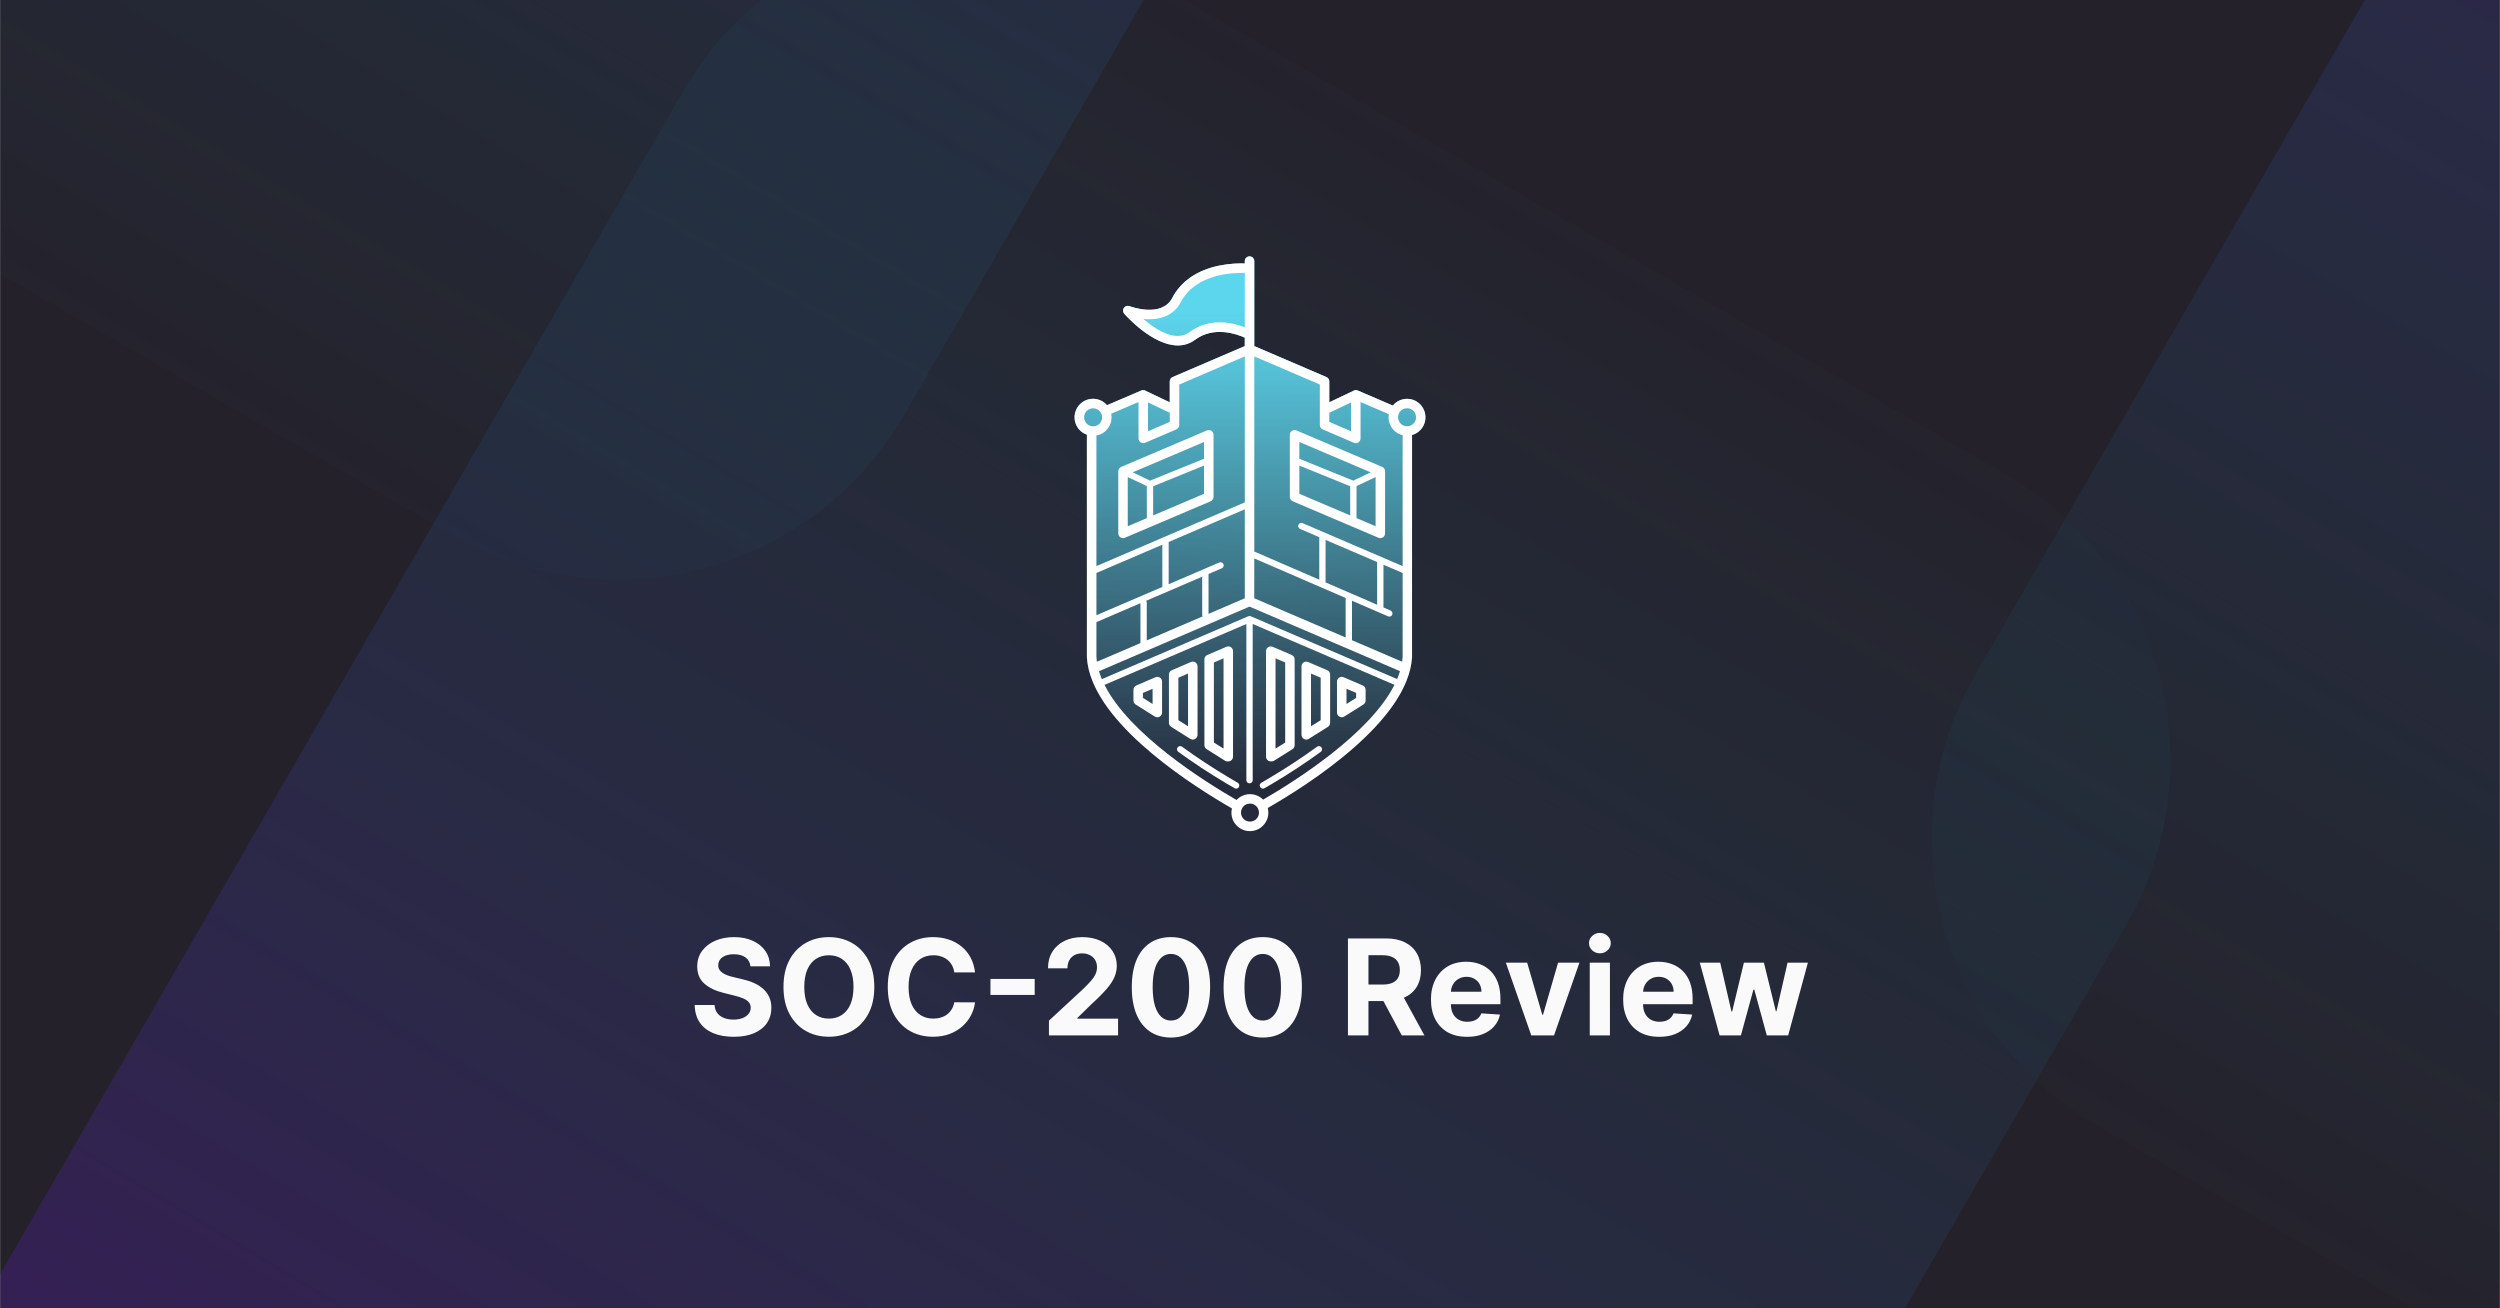
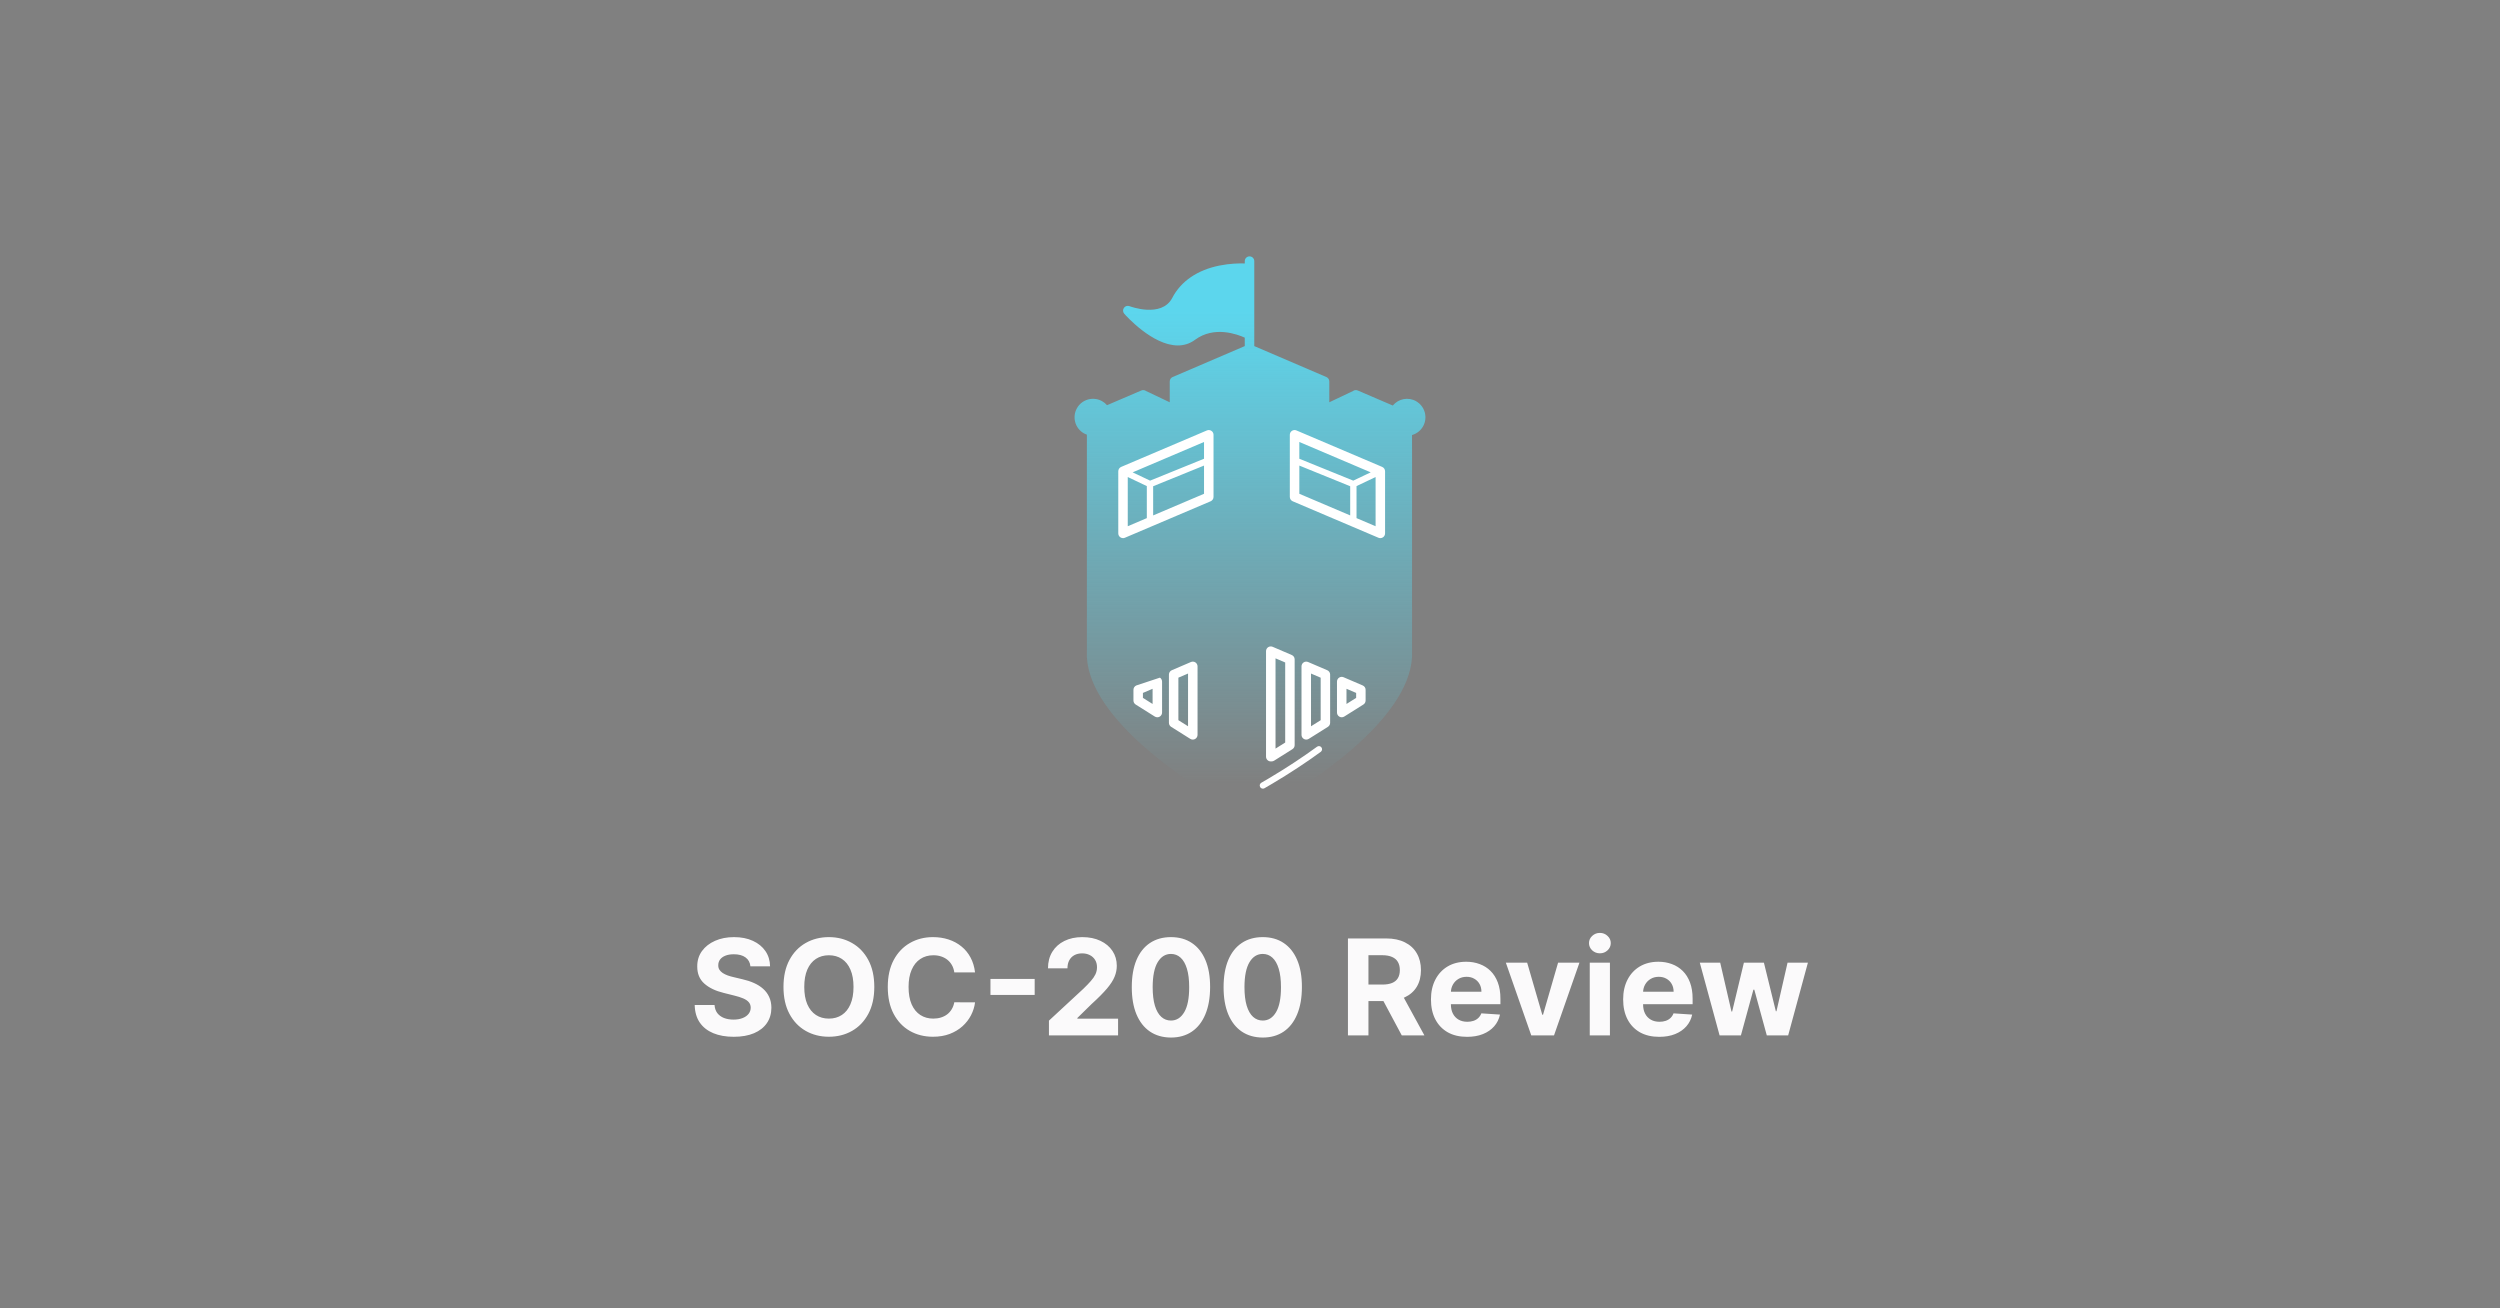
<svg xmlns="http://www.w3.org/2000/svg" width="1200" height="628" viewBox="0 0 1200 628" fill="none">
  <rect x="0" y="0" width="1200" height="628" fill="#808080" stroke="none" />
  <g clip-path="url(#clip0_2076_8986)">
    <g clip-path="url(#clip1_2076_8986)">
      <mask id="mask0_2076_8986" style="mask-type:luminance" maskUnits="userSpaceOnUse" x="0" y="-156" width="1200" height="1097">
-         <path d="M1200 -156H0V940.032H1200V-156Z" fill="white" />
-       </mask>
+         </mask>
      <g mask="url(#mask0_2076_8986)">
        <path d="M1200 -156H0V940.032H1200V-156Z" fill="#25212B" />
        <path d="M1200 54.318H0V729.318H1200V54.318Z" fill="#25212B" />
-         <path opacity="0.25" d="M327.67 44.209C371.503 -31.711 468.58 -57.723 544.499 -13.89L962.389 227.379C1038.31 271.211 1064.33 368.289 1020.49 444.209L487.356 1367.63L-205.465 967.627L327.67 44.209Z" fill="url(#paint0_linear_2076_8986)" />
        <path opacity="0.25" d="M1641.27 723.349C1597.44 799.27 1500.36 825.278 1424.44 781.444L1006.55 540.177C930.627 496.344 904.611 399.267 948.444 323.348L1481.58 -600.07L2174.4 -200.069L1641.27 723.349Z" fill="url(#paint1_linear_2076_8986)" />
        <path opacity="0.25" d="M434.22 198.765C390.388 274.684 293.31 300.696 217.39 256.864L-200.501 15.595C-276.421 -28.238 -302.433 -125.316 -258.6 -201.235L274.535 -1124.65L967.357 -724.652L434.22 198.765Z" fill="url(#paint2_linear_2076_8986)" />
      </g>
    </g>
    <path d="M679.813 192.615C676.003 190.415 671.243 191.375 668.543 194.655L651.693 187.425C650.983 187.125 650.183 187.195 649.543 187.615C649.513 187.635 649.503 187.655 649.473 187.675L638.063 193.095V183.075C638.063 182.165 637.523 181.345 636.683 180.985L602.053 166.125V125.335C602.053 124.075 601.033 123.055 599.773 123.055C598.513 123.055 597.493 124.075 597.493 125.335V126.455C594.823 126.375 590.333 126.455 585.303 127.475C574.673 129.635 566.853 135.005 562.683 142.995C557.573 152.785 542.323 147.025 542.173 146.965C541.203 146.585 540.083 146.915 539.483 147.775C538.883 148.635 538.943 149.795 539.633 150.585C540.293 151.345 553.143 165.815 565.353 165.815C568.213 165.815 571.043 165.025 573.663 163.075C582.783 156.315 593.923 160.445 597.483 162.075V166.125L562.853 180.985C562.013 181.345 561.473 182.165 561.473 183.075V193.095L550.063 187.675C550.063 187.675 550.023 187.635 549.993 187.615C549.353 187.195 548.543 187.125 547.843 187.425L531.363 194.495C530.733 193.765 529.983 193.125 529.093 192.615C524.853 190.165 519.413 191.625 516.973 195.865C514.533 200.105 515.983 205.545 520.223 207.985C520.703 208.255 521.203 208.475 521.703 208.655V272.525C521.703 272.525 521.703 272.535 521.703 272.545V315.495C521.813 317.415 522.103 319.345 522.563 321.265C522.563 321.315 522.593 321.365 522.603 321.425C529.603 350.105 573.523 377.825 591.313 388.025C590.433 391.735 592.033 395.745 595.503 397.755C596.893 398.555 598.423 398.945 599.923 398.945C602.993 398.945 605.983 397.355 607.623 394.505C608.833 392.405 609.083 390.015 608.523 387.835C627.793 376.785 676.043 346.135 677.783 315.375V208.815C679.913 208.205 681.823 206.805 683.023 204.735C685.473 200.495 684.013 195.055 679.773 192.615H679.813Z" fill="url(#paint3_linear_2076_8986)" />
-     <path d="M679.813 192.615C676.003 190.415 671.243 191.375 668.543 194.655L651.693 187.425C650.983 187.125 650.183 187.195 649.543 187.615C649.513 187.635 649.503 187.655 649.473 187.675L638.063 193.095V183.075C638.063 182.165 637.523 181.345 636.683 180.985L602.053 166.125V125.335C602.053 124.075 601.033 123.055 599.773 123.055C598.513 123.055 597.493 124.075 597.493 125.335V126.455C594.823 126.375 590.333 126.455 585.303 127.475C574.673 129.635 566.853 135.005 562.683 142.995C557.573 152.785 542.323 147.025 542.173 146.965C541.203 146.585 540.083 146.915 539.483 147.775C538.883 148.635 538.943 149.795 539.633 150.585C540.293 151.345 553.143 165.815 565.353 165.815C568.213 165.815 571.043 165.025 573.663 163.075C582.783 156.315 593.923 160.445 597.483 162.075V166.125L562.853 180.985C562.013 181.345 561.473 182.165 561.473 183.075V193.095L550.063 187.675C550.063 187.675 550.023 187.635 549.993 187.615C549.353 187.195 548.543 187.125 547.843 187.425L531.363 194.495C530.733 193.765 529.983 193.125 529.093 192.615C524.853 190.165 519.413 191.625 516.973 195.865C514.533 200.105 515.983 205.545 520.223 207.985C520.703 208.255 521.203 208.475 521.703 208.655V272.525C521.703 272.525 521.703 272.535 521.703 272.545V315.495C521.813 317.415 522.103 319.345 522.563 321.265C522.563 321.315 522.593 321.365 522.603 321.425C529.603 350.105 573.523 377.825 591.313 388.025C590.433 391.745 592.033 395.755 595.503 397.755C596.893 398.555 598.423 398.945 599.923 398.945C602.993 398.945 605.983 397.355 607.623 394.505C608.833 392.405 609.083 390.015 608.523 387.835C627.793 376.785 676.043 346.135 677.783 315.375V208.815C679.913 208.205 681.823 206.805 683.023 204.735C685.473 200.495 684.013 195.055 679.773 192.615H679.813ZM668.103 195.225C667.963 195.425 667.823 195.635 667.693 195.855C667.823 195.635 667.953 195.425 668.103 195.225ZM638.063 198.035C638.253 198.005 638.453 197.945 638.643 197.855L648.513 193.165V206.995L638.063 202.505V198.025V198.035ZM602.053 171.075L633.513 184.575V204.015C633.513 204.925 634.053 205.745 634.893 206.105L649.893 212.545C650.593 212.855 651.403 212.775 652.043 212.355C652.683 211.935 653.063 211.215 653.063 210.455V192.975L666.633 198.795C666.023 202.355 667.623 206.075 670.933 207.985C671.683 208.415 672.463 208.715 673.263 208.915V271.725L625.233 251.105C624.463 250.775 623.573 251.135 623.243 251.905C622.913 252.675 623.273 253.565 624.043 253.895L633.273 257.855C633.263 257.935 633.253 258.005 633.253 258.085V278.245L602.063 264.745V171.085L602.053 171.075ZM667.683 195.865C667.543 196.105 667.423 196.355 667.303 196.605C667.413 196.355 667.543 196.105 667.683 195.865ZM667.103 197.095C667.073 197.175 667.033 197.255 667.013 197.335C667.043 197.255 667.073 197.175 667.103 197.095ZM666.803 197.995C666.803 197.995 666.793 198.035 666.783 198.055C666.783 198.035 666.793 198.015 666.803 197.995ZM661.023 269.765V290.265L636.213 279.525C636.243 279.395 636.273 279.265 636.273 279.135V259.145L661.033 269.775L661.023 269.765ZM602.043 268.045L645.943 287.045C645.923 287.155 645.903 287.265 645.903 287.375V305.995L602.043 287.165V268.035V268.045ZM570.963 159.415C564.263 164.385 554.813 158.255 548.813 153.125C555.383 153.755 562.953 152.315 566.733 145.095C573.823 131.505 591.513 130.825 597.503 131.005V157.105C592.003 154.945 580.793 152.115 570.963 159.405V159.415ZM551.043 193.165L560.913 197.855C561.103 197.945 561.293 197.995 561.493 198.035V202.515L551.043 207.005V193.165ZM532.373 204.735C533.493 202.805 533.783 200.625 533.383 198.585L546.493 192.965V210.445C546.493 211.205 546.883 211.925 547.513 212.345C548.153 212.765 548.963 212.835 549.663 212.535L564.663 206.095C565.503 205.735 566.043 204.915 566.043 204.005V184.565L597.503 171.065V179.815C597.503 179.815 597.503 179.815 597.503 179.825V241.135L526.283 271.725V209.015C526.513 208.975 526.753 208.935 526.983 208.875C529.273 208.265 531.183 206.795 532.373 204.735ZM587.243 270.795C586.913 270.025 586.023 269.675 585.253 269.995L560.963 280.425V260.655C560.963 260.485 560.933 260.335 560.883 260.185L597.503 244.465V287.185L580.093 294.655V275.515L586.453 272.785C587.223 272.455 587.583 271.565 587.253 270.795H587.243ZM550.153 288.365L577.053 276.815V295.195C577.053 295.445 577.123 295.675 577.223 295.885L550.443 307.375V289.255C550.443 288.915 550.333 288.615 550.143 288.365H550.153ZM526.283 275.025L557.923 261.445V281.705C557.923 281.705 557.923 281.715 557.923 281.725L526.283 295.305V275.025ZM520.943 198.145C522.133 196.085 524.783 195.375 526.853 196.565C528.913 197.755 529.623 200.405 528.433 202.475C527.853 203.475 526.923 204.195 525.813 204.485C524.693 204.785 523.533 204.635 522.533 204.055C520.473 202.865 519.763 200.215 520.953 198.145H520.943ZM523.723 209.115C524.033 209.145 524.353 209.175 524.673 209.175C524.353 209.175 524.043 209.145 523.723 209.115ZM526.283 298.605L547.413 289.535V308.675L526.513 317.645C526.403 316.885 526.323 316.125 526.283 315.365V298.605ZM591.693 386.915C591.723 386.835 591.753 386.755 591.783 386.685C591.753 386.765 591.723 386.845 591.693 386.915ZM592.863 384.765C592.863 384.765 592.883 384.735 592.903 384.715C592.893 384.735 592.883 384.745 592.863 384.765ZM603.733 392.215C602.543 394.275 599.893 394.985 597.833 393.795C595.773 392.605 595.063 389.955 596.253 387.885C597.053 386.495 598.513 385.725 600.003 385.725C600.733 385.725 601.473 385.915 602.153 386.305C604.213 387.495 604.923 390.145 603.733 392.215ZM608.163 386.635C608.163 386.635 608.203 386.725 608.223 386.775C608.203 386.725 608.183 386.685 608.163 386.635ZM607.683 385.645C607.683 385.645 607.713 385.705 607.733 385.735C607.713 385.705 607.703 385.675 607.683 385.645ZM606.293 383.815C605.743 383.265 605.133 382.765 604.423 382.365C600.783 380.265 596.273 381.045 593.523 383.985C577.983 375.025 542.063 352.445 530.163 328.735L598.253 299.515V374.485C598.253 375.325 598.933 376.005 599.773 376.005C600.613 376.005 601.293 375.325 601.293 374.485V299.505L669.353 328.715C657.453 352.265 621.953 374.755 606.303 383.825L606.293 383.815ZM670.623 325.955L600.373 295.805C600.373 295.805 600.363 295.805 600.353 295.805C600.283 295.775 600.213 295.755 600.143 295.735C600.113 295.735 600.093 295.715 600.063 295.715C599.993 295.705 599.923 295.695 599.853 295.695C599.823 295.695 599.793 295.695 599.773 295.695C599.713 295.695 599.663 295.695 599.603 295.715C599.563 295.715 599.523 295.715 599.483 295.725C599.443 295.725 599.403 295.745 599.363 295.755C599.303 295.775 599.243 295.785 599.193 295.805C599.193 295.805 599.183 295.805 599.173 295.805L528.883 325.985C528.353 324.715 527.893 323.445 527.513 322.175L599.773 291.165L672.003 322.165C671.623 323.435 671.153 324.705 670.623 325.975V325.955ZM673.023 317.635L648.953 307.305V288.345L666.273 295.845C666.473 295.925 666.673 295.965 666.873 295.965C667.463 295.965 668.023 295.625 668.263 295.055C668.593 294.285 668.243 293.395 667.473 293.055L664.063 291.575V271.065L673.263 275.015V315.225C673.223 316.025 673.133 316.825 673.013 317.635H673.023ZM674.313 209.095C674.663 209.135 675.013 209.165 675.363 209.165C675.013 209.165 674.663 209.145 674.313 209.095ZM676.603 209.065C676.603 209.065 676.623 209.065 676.633 209.065C676.623 209.065 676.613 209.065 676.603 209.065ZM679.123 202.445C677.933 204.505 675.283 205.215 673.223 204.025C671.163 202.835 670.453 200.185 671.643 198.115C672.443 196.725 673.903 195.955 675.393 195.955C676.123 195.955 676.863 196.145 677.543 196.535C679.603 197.725 680.313 200.375 679.123 202.445Z" fill="white" />
-     <path d="M556.773 325.265C556.133 324.845 555.333 324.775 554.623 325.075L545.433 329.015C544.593 329.375 544.053 330.195 544.053 331.105V336.235C544.053 337.015 544.453 337.745 545.113 338.165L554.303 343.945C554.673 344.175 555.093 344.295 555.513 344.295C555.893 344.295 556.273 344.205 556.613 344.015C557.333 343.615 557.793 342.855 557.793 342.025V327.165C557.793 326.405 557.403 325.685 556.773 325.265ZM553.243 337.905L548.603 334.985V332.605L553.243 330.615V337.905Z" fill="white" />
+     <path d="M556.773 325.265L545.433 329.015C544.593 329.375 544.053 330.195 544.053 331.105V336.235C544.053 337.015 544.453 337.745 545.113 338.165L554.303 343.945C554.673 344.175 555.093 344.295 555.513 344.295C555.893 344.295 556.273 344.205 556.613 344.015C557.333 343.615 557.793 342.855 557.793 342.025V327.165C557.793 326.405 557.403 325.685 556.773 325.265ZM553.243 337.905L548.603 334.985V332.605L553.243 330.615V337.905Z" fill="white" />
    <path d="M572.543 355.005C572.923 355.005 573.303 354.915 573.643 354.725C574.363 354.325 574.823 353.565 574.823 352.735V319.855C574.823 319.095 574.433 318.375 573.803 317.955C573.163 317.535 572.353 317.465 571.653 317.765L562.463 321.705C561.623 322.065 561.083 322.885 561.083 323.795V346.945C561.083 347.725 561.483 348.455 562.143 348.875L571.333 354.655C571.703 354.885 572.123 355.005 572.543 355.005ZM570.263 348.605L565.623 345.685V325.285L570.263 323.295V348.605Z" fill="white" />
-     <path d="M579.173 359.595L587.963 365.125C588.323 365.355 588.743 365.475 589.173 365.475H589.573C590.833 365.475 591.853 364.455 591.853 363.195V312.545C591.853 311.785 591.463 311.065 590.833 310.645C590.193 310.225 589.393 310.155 588.683 310.455L579.493 314.395C578.653 314.755 578.113 315.575 578.113 316.485V357.655C578.113 358.435 578.513 359.165 579.173 359.585V359.595ZM582.663 317.995L587.303 316.005V359.325L582.663 356.405V317.985V317.995Z" fill="white" />
    <path d="M642.933 344.015C643.273 344.205 643.653 344.295 644.033 344.295C644.453 344.295 644.873 344.175 645.243 343.945L654.433 338.165C655.093 337.745 655.493 337.025 655.493 336.235V331.105C655.493 330.195 654.953 329.375 654.113 329.015L644.923 325.075C644.223 324.775 643.413 324.845 642.773 325.265C642.133 325.685 641.753 326.405 641.753 327.165V342.025C641.753 342.855 642.203 343.615 642.933 344.015ZM646.313 330.615L650.953 332.605V334.985L646.313 337.905V330.615Z" fill="white" />
    <path d="M625.903 354.725C626.243 354.915 626.623 355.005 627.003 355.005C627.423 355.005 627.843 354.885 628.213 354.655L637.403 348.875C638.063 348.455 638.463 347.735 638.463 346.945V323.795C638.463 322.885 637.923 322.065 637.083 321.705L627.893 317.765C627.193 317.465 626.383 317.535 625.743 317.955C625.103 318.375 624.723 319.095 624.723 319.855V352.735C624.723 353.565 625.173 354.325 625.903 354.725ZM629.283 323.305L633.923 325.295V345.695L629.283 348.615V323.305Z" fill="white" />
    <path d="M609.973 365.475H610.373C610.803 365.475 611.223 365.355 611.583 365.125L620.373 359.595C621.033 359.175 621.433 358.455 621.433 357.665V316.495C621.433 315.585 620.893 314.765 620.053 314.405L610.863 310.465C610.163 310.165 609.353 310.235 608.713 310.655C608.073 311.075 607.693 311.795 607.693 312.555V363.205C607.693 364.465 608.713 365.485 609.973 365.485V365.475ZM612.253 316.005L616.893 317.995V356.415L612.253 359.335V316.005Z" fill="white" />
    <path d="M606.193 378.555C606.453 378.555 606.713 378.485 606.943 378.355C608.103 377.695 609.373 376.955 610.743 376.135C618.983 371.245 626.793 366.115 633.973 360.875C634.653 360.385 634.793 359.435 634.303 358.755C633.813 358.075 632.863 357.925 632.183 358.425C625.183 363.535 617.233 368.755 609.193 373.525C607.843 374.325 606.583 375.065 605.433 375.715C604.703 376.135 604.453 377.055 604.873 377.785C605.153 378.275 605.663 378.545 606.193 378.545V378.555Z" fill="white" />
-     <path d="M594.103 375.715C592.953 375.055 591.703 374.325 590.343 373.515C582.303 368.745 574.363 363.525 567.363 358.415C566.683 357.925 565.733 358.075 565.243 358.745C564.753 359.425 564.893 360.375 565.573 360.865C572.753 366.105 580.563 371.245 588.803 376.125C590.173 376.935 591.443 377.675 592.603 378.345C592.843 378.485 593.103 378.545 593.353 378.545C593.883 378.545 594.393 378.275 594.673 377.785C595.093 377.055 594.843 376.135 594.113 375.715H594.103Z" fill="white" />
    <path d="M537.793 257.925C538.173 258.175 538.603 258.305 539.053 258.305C539.353 258.305 539.653 258.245 539.943 258.125L581.103 240.615C581.943 240.255 582.493 239.435 582.493 238.525V208.705C582.493 207.945 582.113 207.225 581.473 206.805C580.833 206.385 580.033 206.305 579.323 206.605L538.163 224.115C537.323 224.475 536.773 225.295 536.773 226.205V256.025C536.773 256.785 537.153 257.505 537.793 257.925ZM541.323 228.975L550.473 233.325V248.695L541.323 252.595V228.975ZM577.933 237.015L553.513 247.405V233.395L577.933 223.475V220.195L552.043 230.705L543.663 226.725L577.933 212.145V237.015Z" fill="white" />
    <path d="M662.553 258.305C662.993 258.305 663.433 258.175 663.813 257.925C664.453 257.505 664.833 256.795 664.833 256.025V226.205C664.833 225.295 664.283 224.465 663.443 224.115L622.283 206.605C621.583 206.305 620.773 206.375 620.133 206.805C619.493 207.225 619.113 207.935 619.113 208.705V238.525C619.113 239.435 619.663 240.265 620.503 240.615L661.663 258.125C661.953 258.245 662.253 258.305 662.553 258.305ZM657.943 226.725L649.563 230.705L623.673 220.195V212.145L657.943 226.725ZM623.673 223.475L648.093 233.395V247.405L649.293 247.915L623.683 237.015V223.475H623.673ZM660.283 252.595L651.133 248.695V233.325L660.283 228.975V227.715V252.595Z" fill="white" />
    <path d="M360.202 463.841C360.02 462.008 359.24 460.583 357.861 459.568C356.482 458.553 354.611 458.045 352.247 458.045C350.641 458.045 349.285 458.273 348.179 458.727C347.073 459.167 346.224 459.78 345.634 460.568C345.058 461.356 344.77 462.25 344.77 463.25C344.74 464.083 344.914 464.811 345.293 465.432C345.687 466.053 346.224 466.591 346.906 467.045C347.588 467.485 348.376 467.871 349.27 468.205C350.164 468.523 351.118 468.795 352.134 469.023L356.315 470.023C358.346 470.477 360.209 471.083 361.906 471.841C363.603 472.598 365.073 473.53 366.315 474.636C367.558 475.742 368.52 477.045 369.202 478.545C369.899 480.045 370.255 481.765 370.27 483.705C370.255 486.553 369.527 489.023 368.088 491.114C366.664 493.189 364.603 494.803 361.906 495.955C359.224 497.091 355.99 497.659 352.202 497.659C348.444 497.659 345.171 497.083 342.384 495.932C339.611 494.78 337.444 493.076 335.884 490.818C334.338 488.545 333.527 485.735 333.452 482.386H342.974C343.08 483.947 343.527 485.25 344.315 486.295C345.118 487.326 346.187 488.106 347.52 488.636C348.868 489.152 350.391 489.409 352.088 489.409C353.755 489.409 355.202 489.167 356.429 488.682C357.671 488.197 358.634 487.523 359.315 486.659C359.997 485.795 360.338 484.803 360.338 483.682C360.338 482.636 360.027 481.758 359.406 481.045C358.8 480.333 357.906 479.727 356.724 479.227C355.558 478.727 354.126 478.273 352.429 477.864L347.361 476.591C343.437 475.636 340.338 474.144 338.065 472.114C335.793 470.083 334.664 467.348 334.679 463.909C334.664 461.091 335.414 458.629 336.929 456.523C338.459 454.417 340.558 452.773 343.224 451.591C345.891 450.409 348.921 449.818 352.315 449.818C355.77 449.818 358.785 450.409 361.361 451.591C363.952 452.773 365.967 454.417 367.406 456.523C368.846 458.629 369.588 461.068 369.634 463.841H360.202ZM419.662 473.727C419.662 478.803 418.7 483.121 416.776 486.682C414.866 490.242 412.26 492.962 408.957 494.841C405.67 496.705 401.973 497.636 397.866 497.636C393.73 497.636 390.018 496.697 386.73 494.818C383.442 492.939 380.844 490.22 378.935 486.659C377.026 483.098 376.071 478.788 376.071 473.727C376.071 468.652 377.026 464.333 378.935 460.773C380.844 457.212 383.442 454.5 386.73 452.636C390.018 450.758 393.73 449.818 397.866 449.818C401.973 449.818 405.67 450.758 408.957 452.636C412.26 454.5 414.866 457.212 416.776 460.773C418.7 464.333 419.662 468.652 419.662 473.727ZM409.685 473.727C409.685 470.439 409.192 467.667 408.207 465.409C407.238 463.152 405.866 461.439 404.094 460.273C402.321 459.106 400.245 458.523 397.866 458.523C395.488 458.523 393.412 459.106 391.639 460.273C389.866 461.439 388.488 463.152 387.503 465.409C386.533 467.667 386.048 470.439 386.048 473.727C386.048 477.015 386.533 479.788 387.503 482.045C388.488 484.303 389.866 486.015 391.639 487.182C393.412 488.348 395.488 488.932 397.866 488.932C400.245 488.932 402.321 488.348 404.094 487.182C405.866 486.015 407.238 484.303 408.207 482.045C409.192 479.788 409.685 477.015 409.685 473.727ZM468.02 466.75H458.065C457.884 465.462 457.512 464.318 456.952 463.318C456.391 462.303 455.671 461.439 454.793 460.727C453.914 460.015 452.899 459.47 451.747 459.091C450.611 458.712 449.376 458.523 448.043 458.523C445.634 458.523 443.535 459.121 441.747 460.318C439.959 461.5 438.573 463.227 437.588 465.5C436.603 467.758 436.111 470.5 436.111 473.727C436.111 477.045 436.603 479.833 437.588 482.091C438.588 484.348 439.982 486.053 441.77 487.205C443.558 488.356 445.626 488.932 447.974 488.932C449.293 488.932 450.512 488.758 451.634 488.409C452.77 488.061 453.777 487.553 454.656 486.886C455.535 486.205 456.262 485.379 456.838 484.409C457.429 483.439 457.838 482.333 458.065 481.091L468.02 481.136C467.762 483.273 467.118 485.333 466.088 487.318C465.073 489.288 463.702 491.053 461.974 492.614C460.262 494.159 458.217 495.386 455.838 496.295C453.474 497.189 450.8 497.636 447.815 497.636C443.664 497.636 439.952 496.697 436.679 494.818C433.421 492.939 430.846 490.22 428.952 486.659C427.073 483.098 426.134 478.788 426.134 473.727C426.134 468.652 427.088 464.333 428.997 460.773C430.906 457.212 433.497 454.5 436.77 452.636C440.043 450.758 443.724 449.818 447.815 449.818C450.512 449.818 453.012 450.197 455.315 450.955C457.634 451.712 459.687 452.818 461.474 454.273C463.262 455.712 464.717 457.477 465.838 459.568C466.974 461.659 467.702 464.053 468.02 466.75ZM496.645 469.886V477.568H475.418V469.886H496.645ZM503.491 497V489.909L520.06 474.568C521.469 473.205 522.651 471.977 523.605 470.886C524.575 469.795 525.31 468.727 525.81 467.682C526.31 466.621 526.56 465.477 526.56 464.25C526.56 462.886 526.249 461.712 525.628 460.727C525.007 459.727 524.158 458.962 523.082 458.432C522.007 457.886 520.787 457.614 519.423 457.614C517.999 457.614 516.757 457.902 515.696 458.477C514.635 459.053 513.817 459.879 513.241 460.955C512.666 462.03 512.378 463.311 512.378 464.795H503.037C503.037 461.75 503.726 459.106 505.105 456.864C506.484 454.621 508.416 452.886 510.901 451.659C513.385 450.432 516.249 449.818 519.491 449.818C522.825 449.818 525.726 450.409 528.196 451.591C530.681 452.758 532.613 454.379 533.991 456.455C535.37 458.53 536.06 460.909 536.06 463.591C536.06 465.348 535.711 467.083 535.014 468.795C534.332 470.508 533.113 472.409 531.355 474.5C529.598 476.576 527.12 479.068 523.923 481.977L517.128 488.636V488.955H536.673V497H503.491ZM562.054 498.023C558.145 498.008 554.781 497.045 551.963 495.136C549.16 493.227 547.001 490.462 545.486 486.841C543.986 483.22 543.243 478.864 543.259 473.773C543.259 468.697 544.009 464.371 545.509 460.795C547.024 457.22 549.183 454.5 551.986 452.636C554.804 450.758 558.16 449.818 562.054 449.818C565.948 449.818 569.296 450.758 572.099 452.636C574.918 454.515 577.084 457.242 578.599 460.818C580.115 464.379 580.865 468.697 580.849 473.773C580.849 478.879 580.092 483.242 578.577 486.864C577.077 490.485 574.925 493.25 572.122 495.159C569.319 497.068 565.963 498.023 562.054 498.023ZM562.054 489.864C564.721 489.864 566.849 488.523 568.44 485.841C570.031 483.159 570.819 479.136 570.804 473.773C570.804 470.242 570.44 467.303 569.713 464.955C569.001 462.606 567.986 460.841 566.668 459.659C565.365 458.477 563.827 457.886 562.054 457.886C559.402 457.886 557.281 459.212 555.69 461.864C554.099 464.515 553.296 468.485 553.281 473.773C553.281 477.348 553.637 480.333 554.349 482.727C555.077 485.106 556.099 486.894 557.418 488.091C558.736 489.273 560.281 489.864 562.054 489.864ZM606.116 498.023C602.207 498.008 598.844 497.045 596.026 495.136C593.223 493.227 591.063 490.462 589.548 486.841C588.048 483.22 587.306 478.864 587.321 473.773C587.321 468.697 588.071 464.371 589.571 460.795C591.086 457.22 593.245 454.5 596.048 452.636C598.866 450.758 602.223 449.818 606.116 449.818C610.01 449.818 613.359 450.758 616.162 452.636C618.98 454.515 621.147 457.242 622.662 460.818C624.177 464.379 624.927 468.697 624.912 473.773C624.912 478.879 624.154 483.242 622.639 486.864C621.139 490.485 618.988 493.25 616.185 495.159C613.382 497.068 610.026 498.023 606.116 498.023ZM606.116 489.864C608.783 489.864 610.912 488.523 612.503 485.841C614.094 483.159 614.882 479.136 614.866 473.773C614.866 470.242 614.503 467.303 613.776 464.955C613.063 462.606 612.048 460.841 610.73 459.659C609.427 458.477 607.889 457.886 606.116 457.886C603.465 457.886 601.344 459.212 599.753 461.864C598.162 464.515 597.359 468.485 597.344 473.773C597.344 477.348 597.7 480.333 598.412 482.727C599.139 485.106 600.162 486.894 601.48 488.091C602.798 489.273 604.344 489.864 606.116 489.864ZM647.014 497V450.455H665.378C668.893 450.455 671.893 451.083 674.378 452.341C676.878 453.583 678.779 455.348 680.082 457.636C681.401 459.909 682.06 462.583 682.06 465.659C682.06 468.75 681.393 471.409 680.06 473.636C678.726 475.848 676.795 477.545 674.264 478.727C671.749 479.909 668.704 480.5 665.128 480.5H652.832V472.591H663.537C665.416 472.591 666.976 472.333 668.219 471.818C669.461 471.303 670.385 470.53 670.991 469.5C671.613 468.47 671.923 467.189 671.923 465.659C671.923 464.114 671.613 462.811 670.991 461.75C670.385 460.689 669.454 459.886 668.196 459.341C666.954 458.78 665.385 458.5 663.491 458.5H656.855V497H647.014ZM672.151 475.818L683.719 497H672.855L661.537 475.818H672.151ZM704.179 497.682C700.588 497.682 697.497 496.955 694.906 495.5C692.33 494.03 690.346 491.955 688.952 489.273C687.558 486.576 686.861 483.386 686.861 479.705C686.861 476.114 687.558 472.962 688.952 470.25C690.346 467.538 692.308 465.424 694.838 463.909C697.384 462.394 700.368 461.636 703.793 461.636C706.096 461.636 708.24 462.008 710.224 462.75C712.224 463.477 713.967 464.576 715.452 466.045C716.952 467.515 718.118 469.364 718.952 471.591C719.785 473.803 720.202 476.394 720.202 479.364V482.023H690.724V476.023H711.088C711.088 474.629 710.785 473.394 710.179 472.318C709.573 471.242 708.732 470.402 707.656 469.795C706.596 469.174 705.361 468.864 703.952 468.864C702.482 468.864 701.179 469.205 700.043 469.886C698.921 470.553 698.043 471.455 697.406 472.591C696.77 473.712 696.444 474.962 696.429 476.341V482.045C696.429 483.773 696.747 485.265 697.384 486.523C698.035 487.78 698.952 488.75 700.134 489.432C701.315 490.114 702.717 490.455 704.338 490.455C705.414 490.455 706.399 490.303 707.293 490C708.187 489.697 708.952 489.242 709.588 488.636C710.224 488.03 710.709 487.288 711.043 486.409L719.997 487C719.543 489.152 718.611 491.03 717.202 492.636C715.808 494.227 714.005 495.47 711.793 496.364C709.596 497.242 707.058 497.682 704.179 497.682ZM758.128 462.091L745.923 497H735.014L722.81 462.091H733.037L740.287 487.068H740.651L747.878 462.091H758.128ZM763.082 497V462.091H772.764V497H763.082ZM767.946 457.591C766.507 457.591 765.272 457.114 764.241 456.159C763.226 455.189 762.719 454.03 762.719 452.682C762.719 451.348 763.226 450.205 764.241 449.25C765.272 448.28 766.507 447.795 767.946 447.795C769.385 447.795 770.613 448.28 771.628 449.25C772.658 450.205 773.173 451.348 773.173 452.682C773.173 454.03 772.658 455.189 771.628 456.159C770.613 457.114 769.385 457.591 767.946 457.591ZM796.429 497.682C792.838 497.682 789.747 496.955 787.156 495.5C784.58 494.03 782.596 491.955 781.202 489.273C779.808 486.576 779.111 483.386 779.111 479.705C779.111 476.114 779.808 472.962 781.202 470.25C782.596 467.538 784.558 465.424 787.088 463.909C789.634 462.394 792.618 461.636 796.043 461.636C798.346 461.636 800.49 462.008 802.474 462.75C804.474 463.477 806.217 464.576 807.702 466.045C809.202 467.515 810.368 469.364 811.202 471.591C812.035 473.803 812.452 476.394 812.452 479.364V482.023H782.974V476.023H803.338C803.338 474.629 803.035 473.394 802.429 472.318C801.823 471.242 800.982 470.402 799.906 469.795C798.846 469.174 797.611 468.864 796.202 468.864C794.732 468.864 793.429 469.205 792.293 469.886C791.171 470.553 790.293 471.455 789.656 472.591C789.02 473.712 788.694 474.962 788.679 476.341V482.045C788.679 483.773 788.997 485.265 789.634 486.523C790.285 487.78 791.202 488.75 792.384 489.432C793.565 490.114 794.967 490.455 796.588 490.455C797.664 490.455 798.649 490.303 799.543 490C800.437 489.697 801.202 489.242 801.838 488.636C802.474 488.03 802.959 487.288 803.293 486.409L812.247 487C811.793 489.152 810.861 491.03 809.452 492.636C808.058 494.227 806.255 495.47 804.043 496.364C801.846 497.242 799.308 497.682 796.429 497.682ZM825.406 497L815.906 462.091H825.702L831.111 485.545H831.429L837.065 462.091H846.679L852.406 485.409H852.702L858.02 462.091H867.793L858.315 497H848.065L842.065 475.045H841.634L835.634 497H825.406Z" fill="#FBFAFB" />
  </g>
  <defs>
    <linearGradient id="paint0_linear_2076_8986" x1="609.097" y1="1001.69" x2="1062.99" y2="245.581" gradientUnits="userSpaceOnUse">
      <stop stop-color="#6619D0" />
      <stop offset="1" stop-color="#00BFCB" stop-opacity="0" />
    </linearGradient>
    <linearGradient id="paint1_linear_2076_8986" x1="1359.84" y1="-234.132" x2="905.944" y2="521.975" gradientUnits="userSpaceOnUse">
      <stop stop-color="#6619D0" />
      <stop offset="1" stop-color="#00BFCB" stop-opacity="0" />
    </linearGradient>
    <linearGradient id="paint2_linear_2076_8986" x1="152.793" y1="-758.715" x2="-301.1" y2="-2.607" gradientUnits="userSpaceOnUse">
      <stop stop-color="#6619D0" />
      <stop offset="1" stop-color="#00BFCB" stop-opacity="0" />
    </linearGradient>
    <linearGradient id="paint3_linear_2076_8986" x1="600.033" y1="149.265" x2="600.033" y2="376.445" gradientUnits="userSpaceOnUse">
      <stop stop-color="#5CD6ED" />
      <stop offset="1" stop-color="#5CD6ED" stop-opacity="0" />
    </linearGradient>
    <clipPath id="clip0_2076_8986">
      <rect width="1200" height="628" fill="white" />
    </clipPath>
    <clipPath id="clip1_2076_8986">
      <rect width="1200" height="1096.03" fill="white" transform="translate(0 -156)" />
    </clipPath>
  </defs>
</svg>